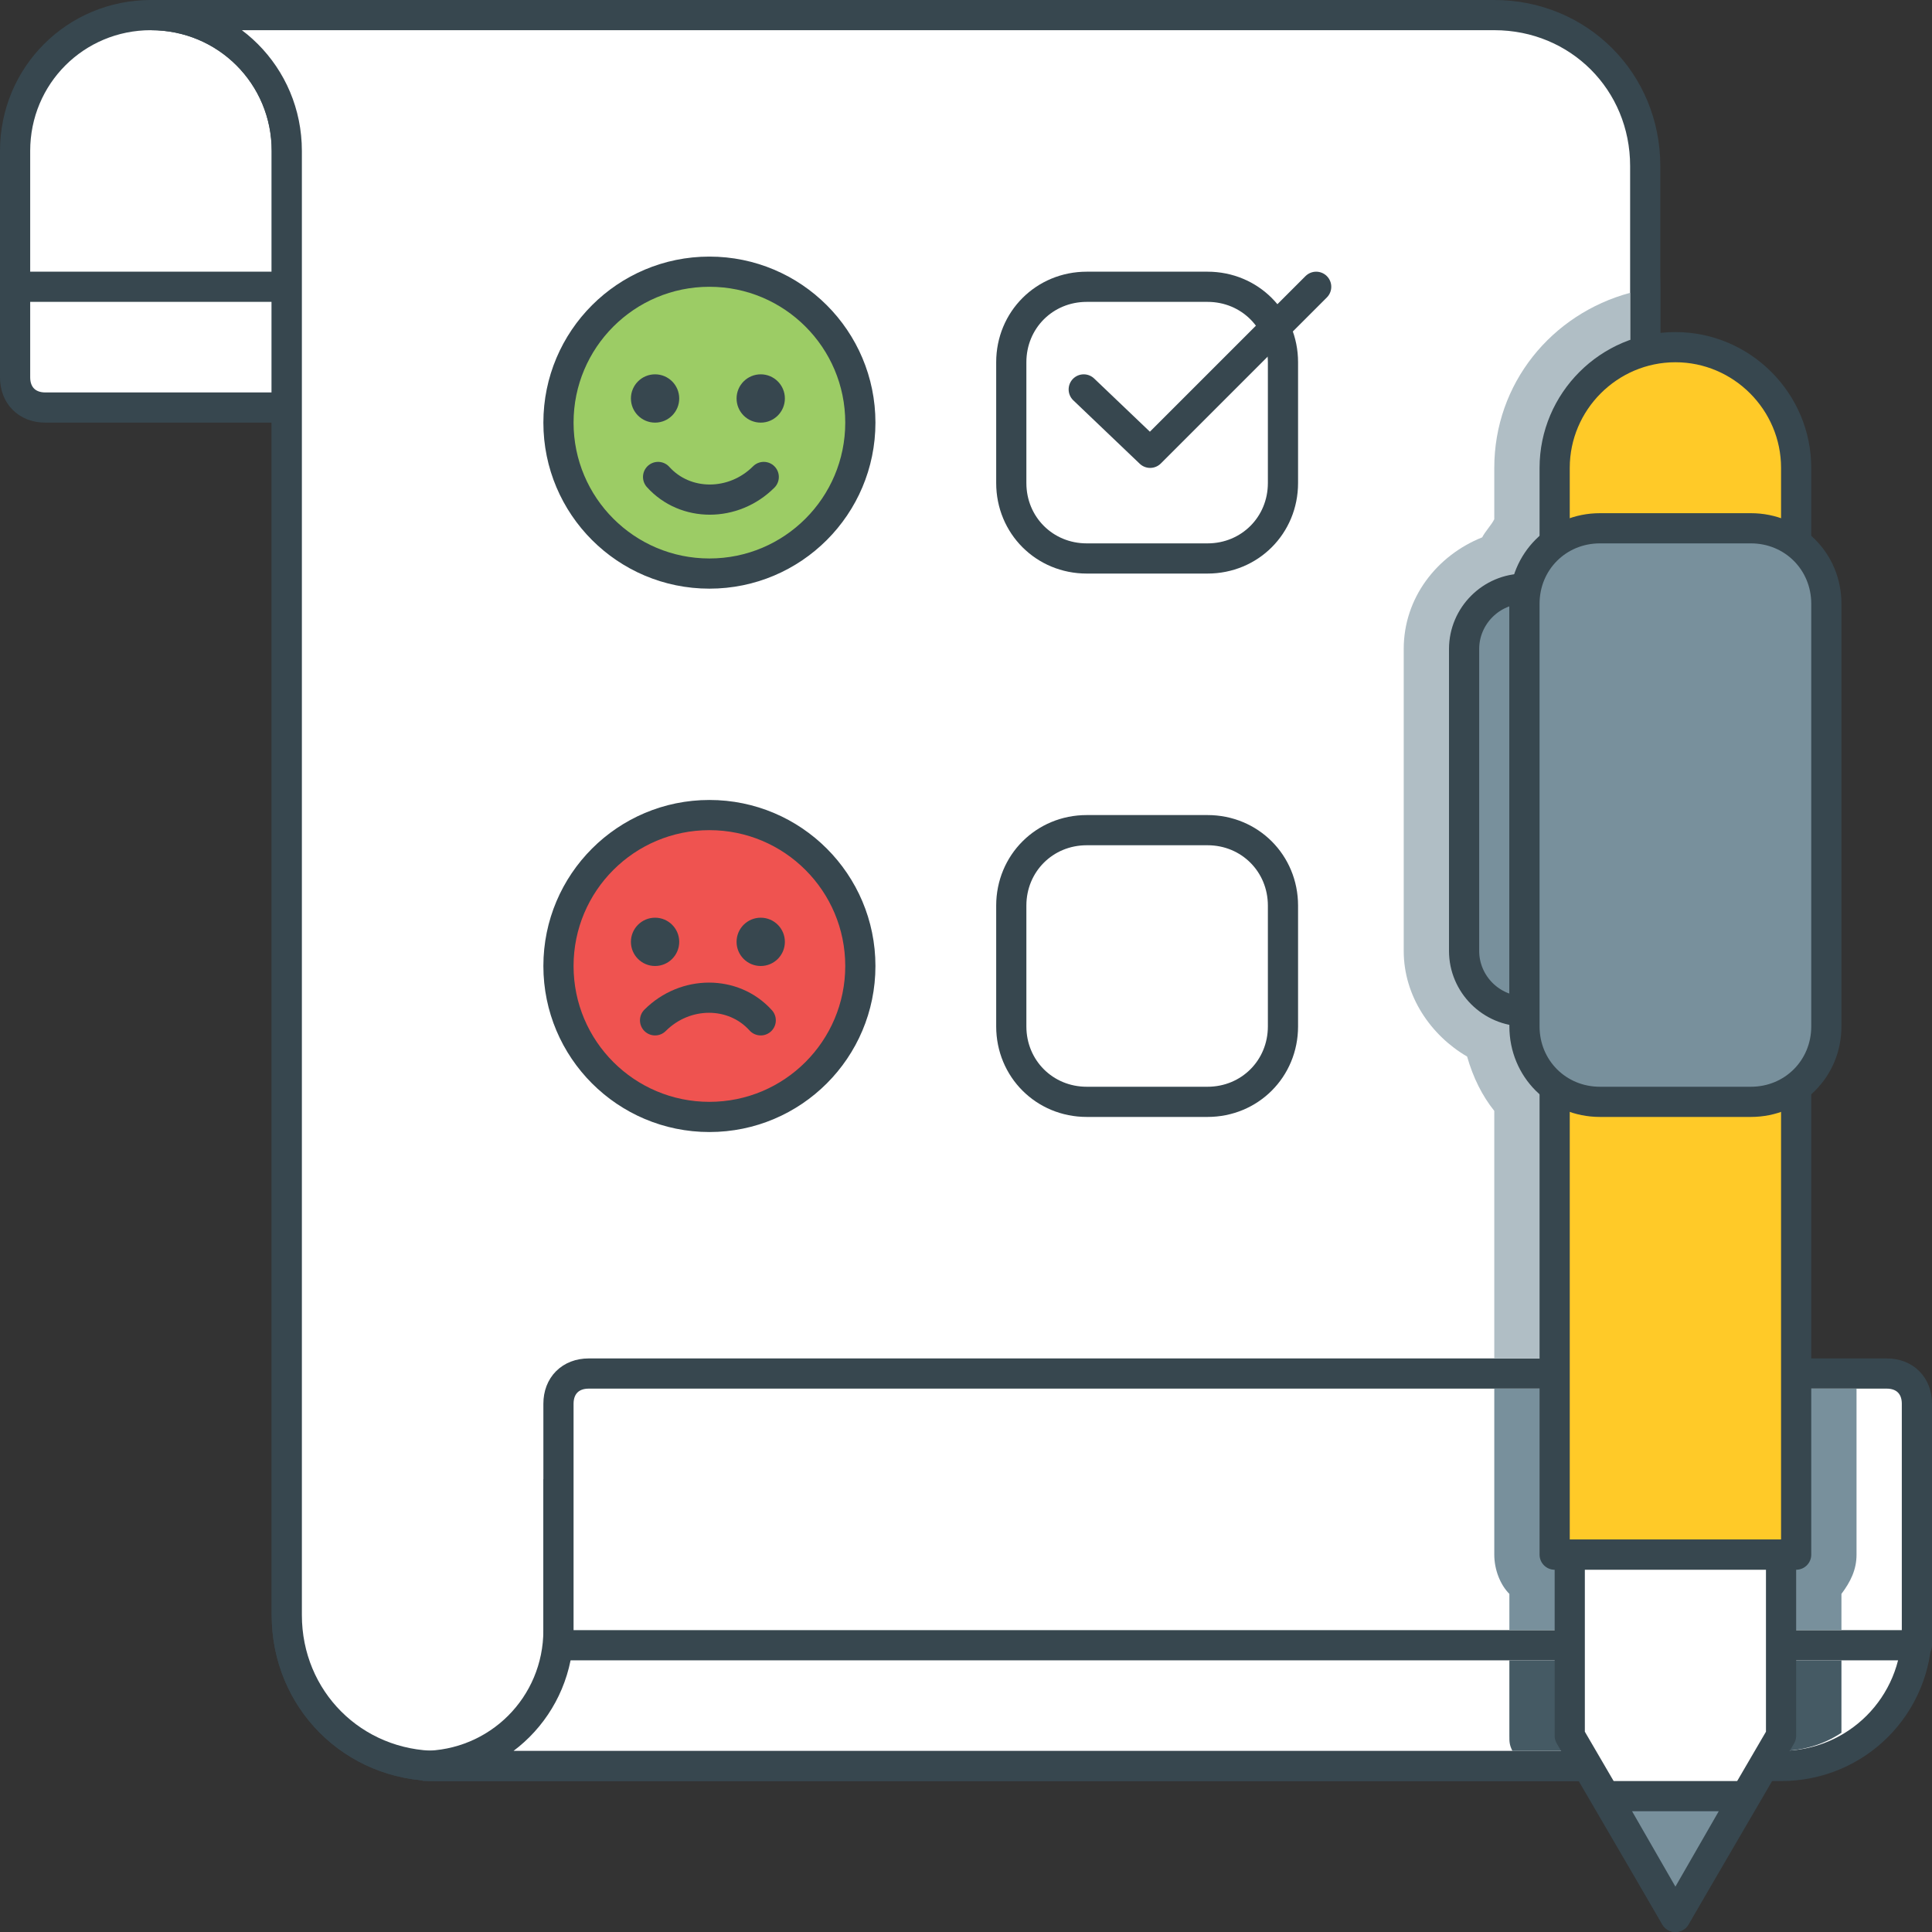
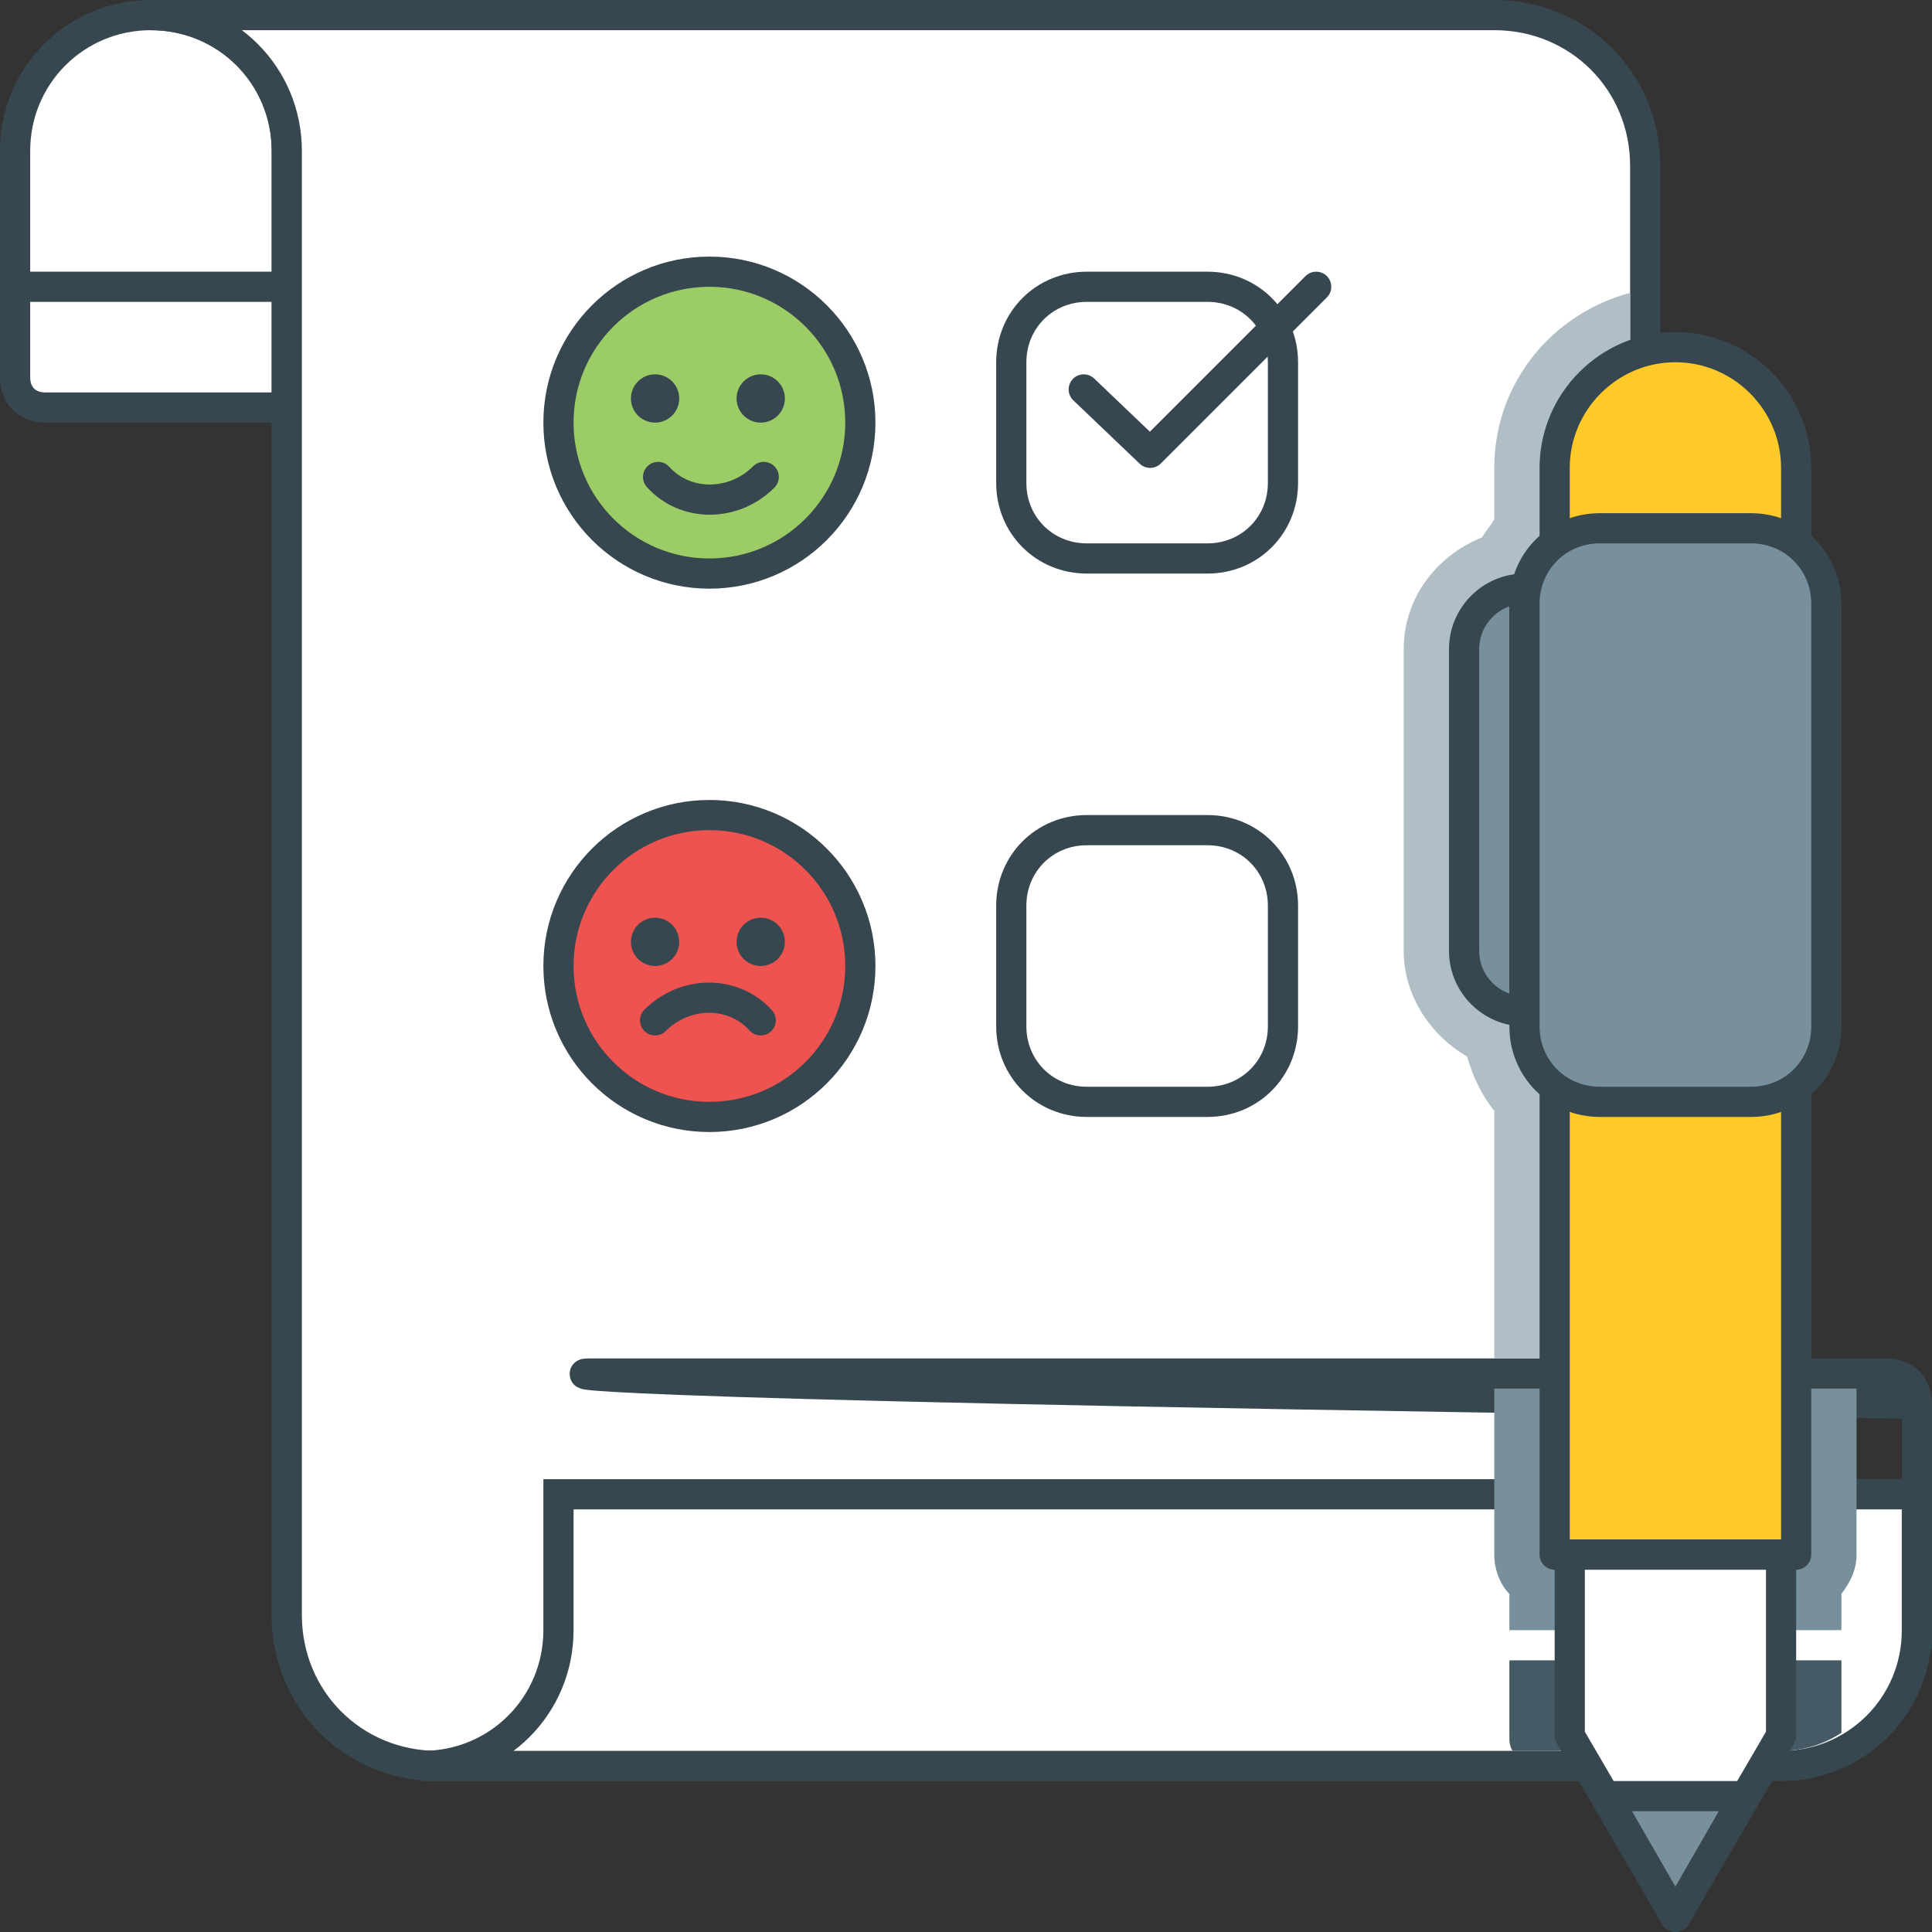
<svg xmlns="http://www.w3.org/2000/svg" version="1.1" id="Layer_1" x="0px" y="0px" viewBox="0 0 64 64" style="enable-background:new 0 0 64 64;" xml:space="preserve">
  <rect x="0" y="0" width="64" height="64" fill="#333333" stroke="none" />
  <style type="text/css">
	.st0{fill:#455A64;stroke:#37474F;stroke-linecap:round;stroke-linejoin:round;stroke-miterlimit:10;}
	.st1{fill:#78909C;stroke:#37474F;stroke-linecap:round;stroke-linejoin:round;stroke-miterlimit:10;}
	.st2{fill:#fff;stroke:#37474F;stroke-linecap:round;stroke-linejoin:round;stroke-miterlimit:10;}
	.st3{fill:none;stroke:#FFFFFF;stroke-linecap:round;stroke-linejoin:round;stroke-miterlimit:10;}
	.st4{fill:#FFCA28;stroke:#37474F;stroke-linecap:round;stroke-linejoin:round;stroke-miterlimit:10;}
	.st5{fill:none;stroke:#37474F;stroke-linecap:round;stroke-linejoin:round;stroke-miterlimit:10;}
	.st6{fill:#B0BEC5;}
	.st7{fill:#37474F;}
	.st8{fill:#455A64;}
	.st9{fill:#9CCC65;stroke:#37474F;stroke-linecap:round;stroke-linejoin:round;stroke-miterlimit:10;}
	.st10{fill:none;stroke:#C5E1A5;stroke-linecap:round;stroke-linejoin:round;stroke-miterlimit:10;}
	.st11{fill:#26C6DA;stroke:#37474F;stroke-linecap:round;stroke-linejoin:round;stroke-miterlimit:10;}
	.st12{fill:#EF5350;stroke:#37474F;stroke-linecap:round;stroke-linejoin:round;stroke-miterlimit:10;}
	.st13{fill:#fff;stroke:#37474F;stroke-linecap:round;stroke-linejoin:round;stroke-miterlimit:10;}
	.st14{fill:none;stroke:#EF9A9A;stroke-linecap:round;stroke-linejoin:round;stroke-miterlimit:10;}
	.st15{fill:none;stroke:#FFE082;stroke-linecap:round;stroke-linejoin:round;stroke-miterlimit:10;}
	.st16{fill:#D32F2F;stroke:#37474F;stroke-linecap:round;stroke-linejoin:round;stroke-miterlimit:10;}
	.st17{fill:#0097A7;stroke:#37474F;stroke-linecap:round;stroke-linejoin:round;stroke-miterlimit:10;}
	.st18{fill:#689F38;stroke:#37474F;stroke-linecap:round;stroke-linejoin:round;stroke-miterlimit:10;}
	.st19{fill:#FFA000;stroke:#37474F;stroke-linecap:round;stroke-linejoin:round;stroke-miterlimit:10;}
	.st20{fill:#FFA000;}
	.st21{fill:#FF6F00;}
	.st22{fill:#D32F2F;}
	.st23{fill:#0097A7;}
	.st24{fill:none;stroke:#80DEEA;stroke-linecap:round;stroke-linejoin:round;stroke-miterlimit:10;}
	.st25{fill:#689F38;}
	.st26{fill:none;stroke:#B0BEC5;stroke-linecap:round;stroke-linejoin:round;stroke-miterlimit:10;}
	.st27{fill:#fff;stroke:#37474F;stroke-miterlimit:10;}
	.st28{fill:#78909C;}
	.st29{fill:#B71C1C;}
	.st30{fill:#F57F17;}
	.st31{fill:#006064;}
	.st32{fill:#26A69A;stroke:#37474F;stroke-linecap:round;stroke-linejoin:round;stroke-miterlimit:10;}
</style>
  <g>
    <path class="st13" d="M49.5,4.5H5c2.5,0,4.5,2,4.5,4.5v4.5v0v40c0,2.8,2.2,5,5,5h40v-49C54.5,6.7,52.3,4.5,49.5,4.5z" />
    <path class="st27" d="M5,4.5L5,4.5c2.5,0,4.5,2,4.5,4.5v4.5h-8c-0.6,0-1-0.4-1-1V9C0.5,6.5,2.5,4.5,5,4.5z" />
    <path class="st13" d="M5,0.5L5,0.5c2.5,0,4.5,2,4.5,4.5v4.5h-9V5C0.5,2.5,2.5,0.5,5,0.5z" />
    <path class="st2" d="M49.5,0.5H5c2.5,0,4.5,2,4.5,4.5v4.5v0v44c0,2.8,2.2,5,5,5h40v-53C54.5,2.7,52.3,0.5,49.5,0.5z" />
-     <path class="st3" d="M11.5,7.5V5c0-0.9-0.2-1.7-0.5-2.5h5" />
    <circle class="st9" cx="23.5" cy="14" r="5" />
    <path class="st5" d="M25.3,15.8c-1,1-2.6,1-3.5,0" />
    <circle class="st12" cx="23.5" cy="32" r="5" />
    <path class="st5" d="M40,18.5h-4c-1.4,0-2.5-1.1-2.5-2.5v-4c0-1.4,1.1-2.5,2.5-2.5h4c1.4,0,2.5,1.1,2.5,2.5v4   C42.5,17.4,41.4,18.5,40,18.5z" />
    <polyline class="st5" points="35.9,12.9 38.1,15 43.6,9.5  " />
    <path class="st5" d="M40,36.5h-4c-1.4,0-2.5-1.1-2.5-2.5v-4c0-1.4,1.1-2.5,2.5-2.5h4c1.4,0,2.5,1.1,2.5,2.5v4   C42.5,35.4,41.4,36.5,40,36.5z" />
    <circle class="st7" cx="21.7" cy="13.2" r="0.8" />
    <circle class="st7" cx="25.2" cy="13.2" r="0.8" />
    <path class="st5" d="M21.7,33.8c1-1,2.6-1,3.5,0" />
    <circle class="st7" cx="21.7" cy="31.2" r="0.8" />
    <circle class="st7" cx="25.2" cy="31.2" r="0.8" />
    <path class="st27" d="M18.5,54v-4.5h45V54c0,2.5-2,4.5-4.5,4.5H14C16.5,58.5,18.5,56.5,18.5,54z" />
-     <path class="st13" d="M19.5,45.5h43c0.6,0,1,0.4,1,1v8h-45v-8C18.5,45.9,18.9,45.5,19.5,45.5z" />
+     <path class="st13" d="M19.5,45.5h43c0.6,0,1,0.4,1,1v8v-8C18.5,45.9,18.9,45.5,19.5,45.5z" />
    <g>
      <path class="st28" d="M49.5,51.5c0,0.5,0.2,1,0.5,1.3V54h4v-8h-4.5V51.5z" />
      <path class="st6" d="M48.6,35c0.2,0.7,0.5,1.3,0.9,1.8V45H54V9.7c-2.6,0.7-4.5,3-4.5,5.8v1.7c-0.1,0.2-0.3,0.4-0.4,0.6    c-1.5,0.6-2.6,2-2.6,3.7v10C46.5,33,47.4,34.3,48.6,35z" />
    </g>
    <g>
      <path class="st28" d="M61,52.8c0.3-0.4,0.5-0.8,0.5-1.3V46H55v8h6V52.8z" />
      <path class="st8" d="M54.5,55H50v2.5c0,0.2,0,0.3,0.1,0.5H59c0.7,0,1.4-0.2,2-0.6V55H54.5z" />
    </g>
    <g>
      <path class="st4" d="M55.5,11.5L55.5,11.5c2.2,0,4,1.8,4,4v36h-8v-36C51.5,13.3,53.3,11.5,55.5,11.5z" />
      <polygon class="st2" points="52,51.5 59,51.5 59,57.5 55.5,63.5 52,57.5   " />
      <path class="st1" d="M50.5,33.5L50.5,33.5c-1.1,0-2-0.9-2-2v-10c0-1.1,0.9-2,2-2h0V33.5z" />
      <path class="st1" d="M60.5,20v14c0,1.4-1.1,2.5-2.5,2.5h-5c-1.4,0-2.5-1.1-2.5-2.5V20c0-1.4,1.1-2.5,2.5-2.5h5    C59.4,17.5,60.5,18.6,60.5,20z" />
      <polygon class="st1" points="53.2,59.5 55.5,63.5 57.8,59.5   " />
    </g>
  </g>
</svg>